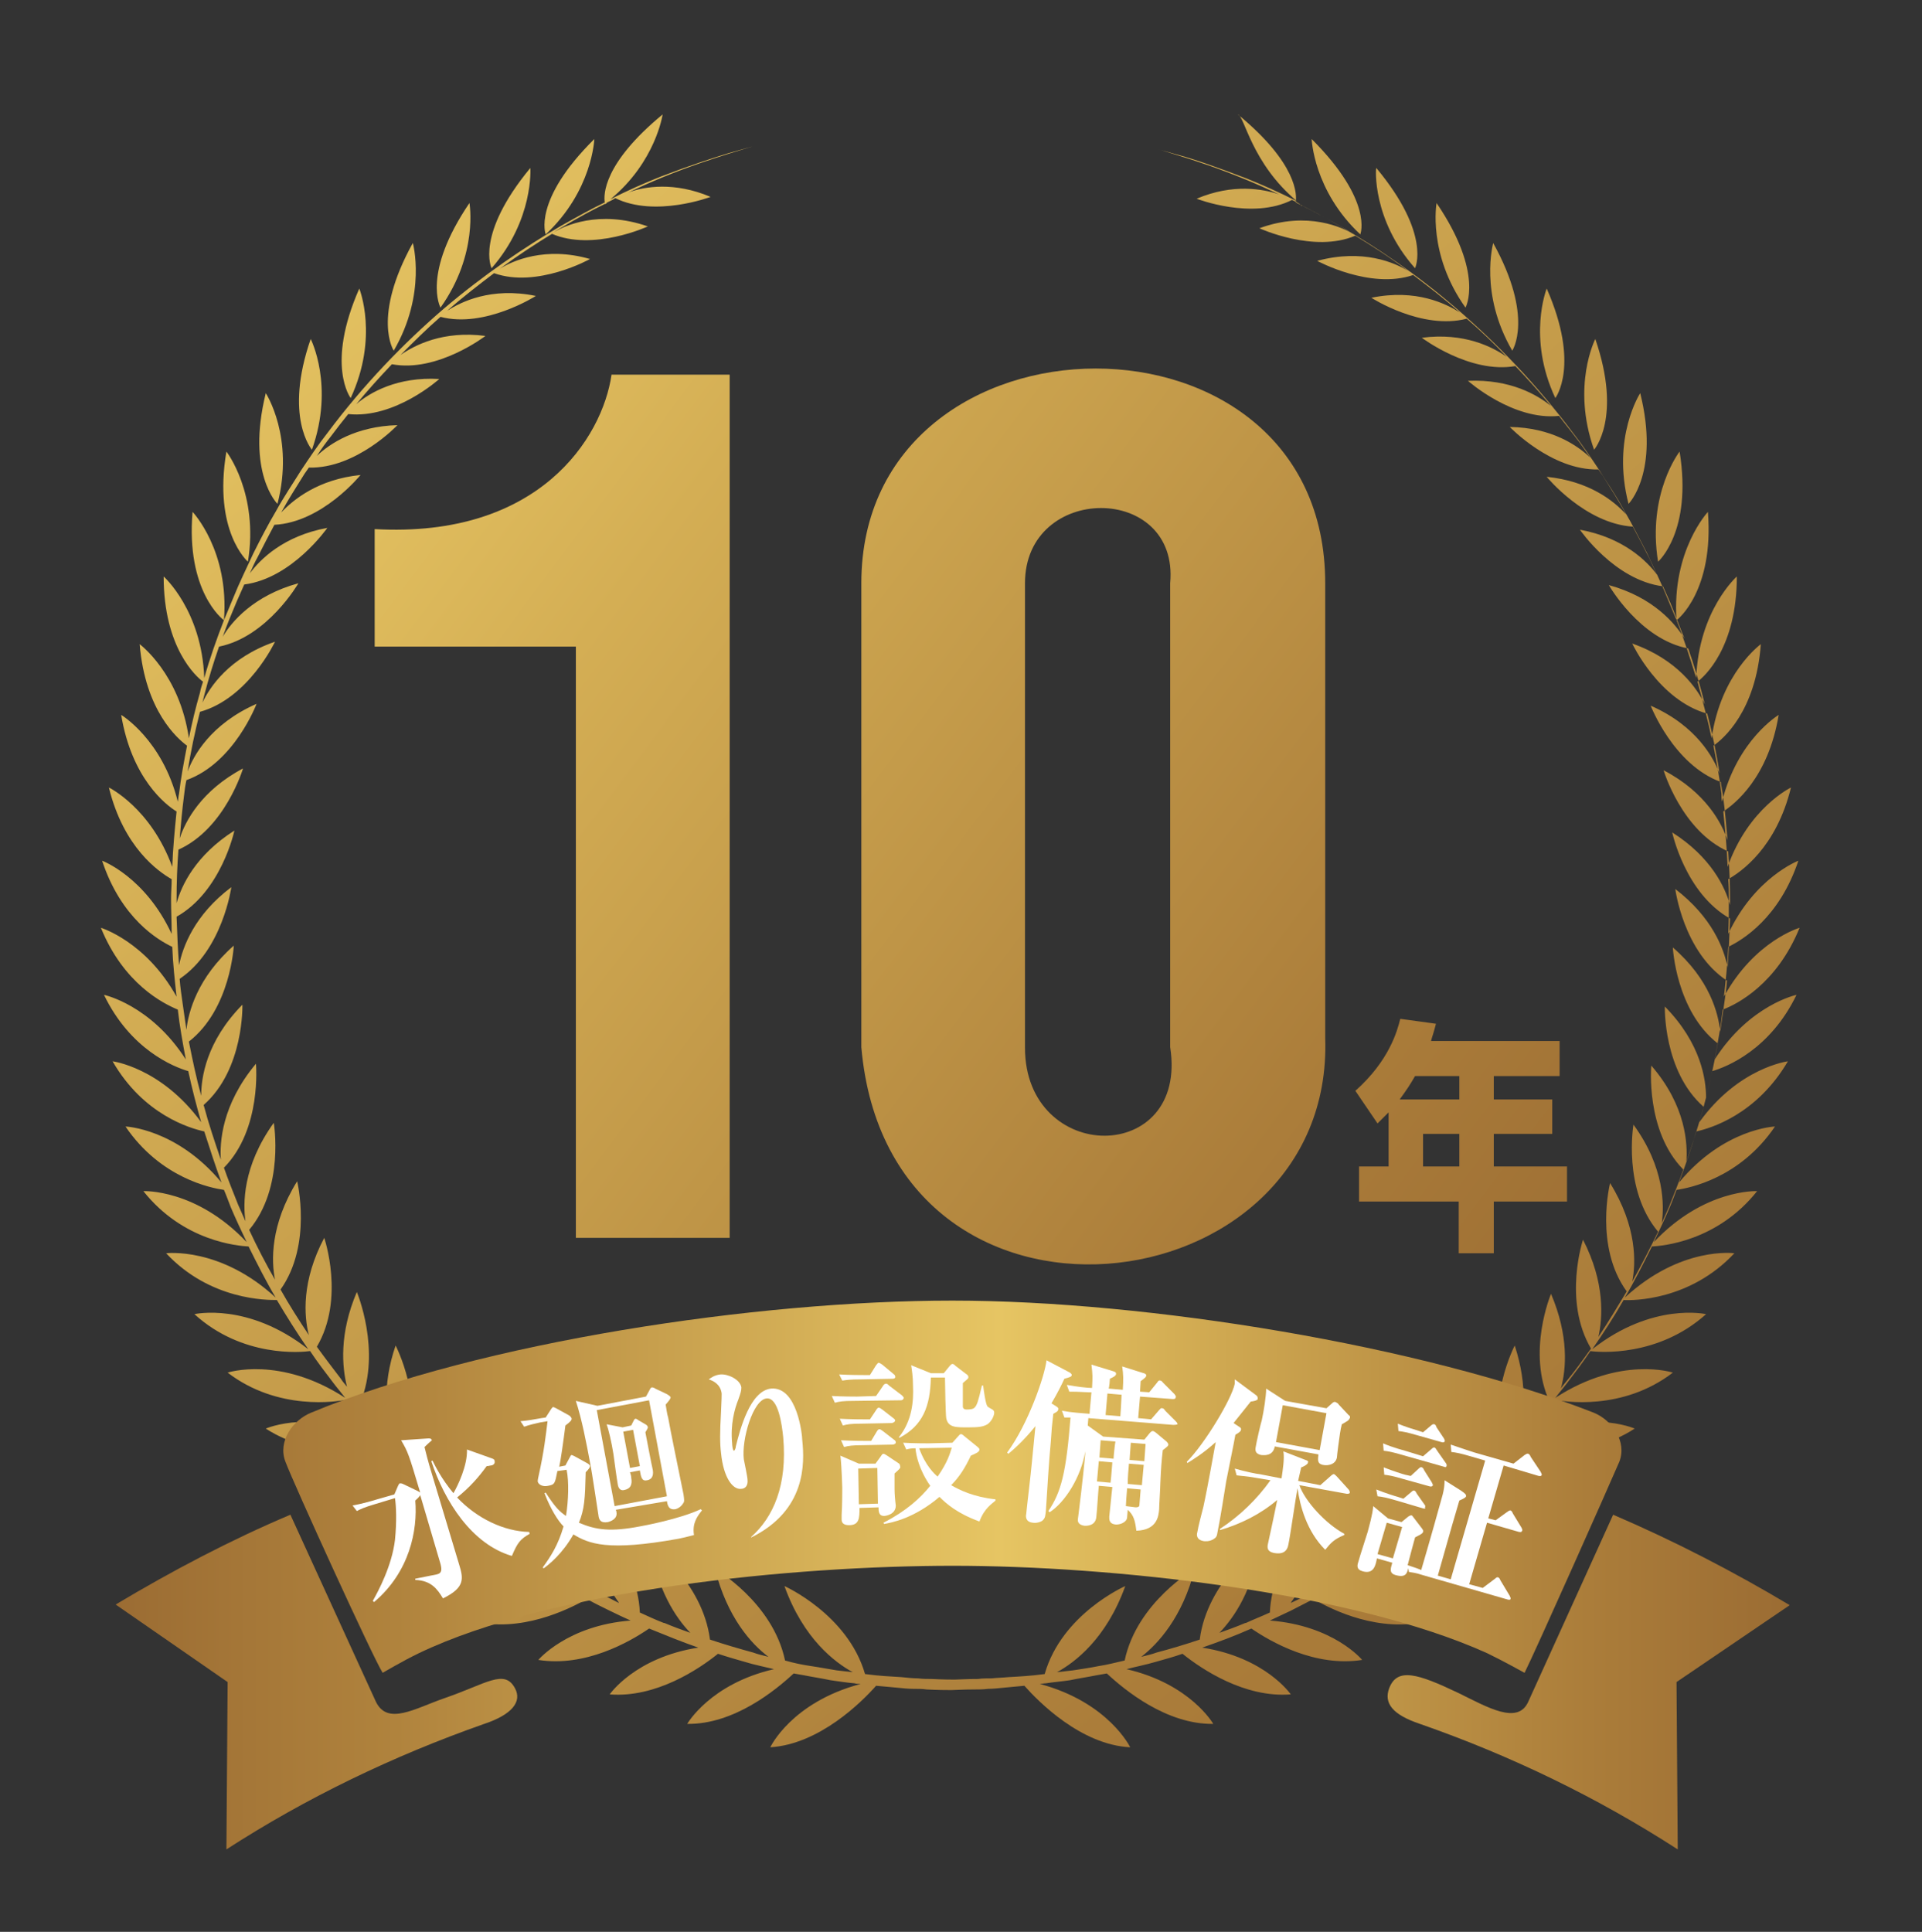
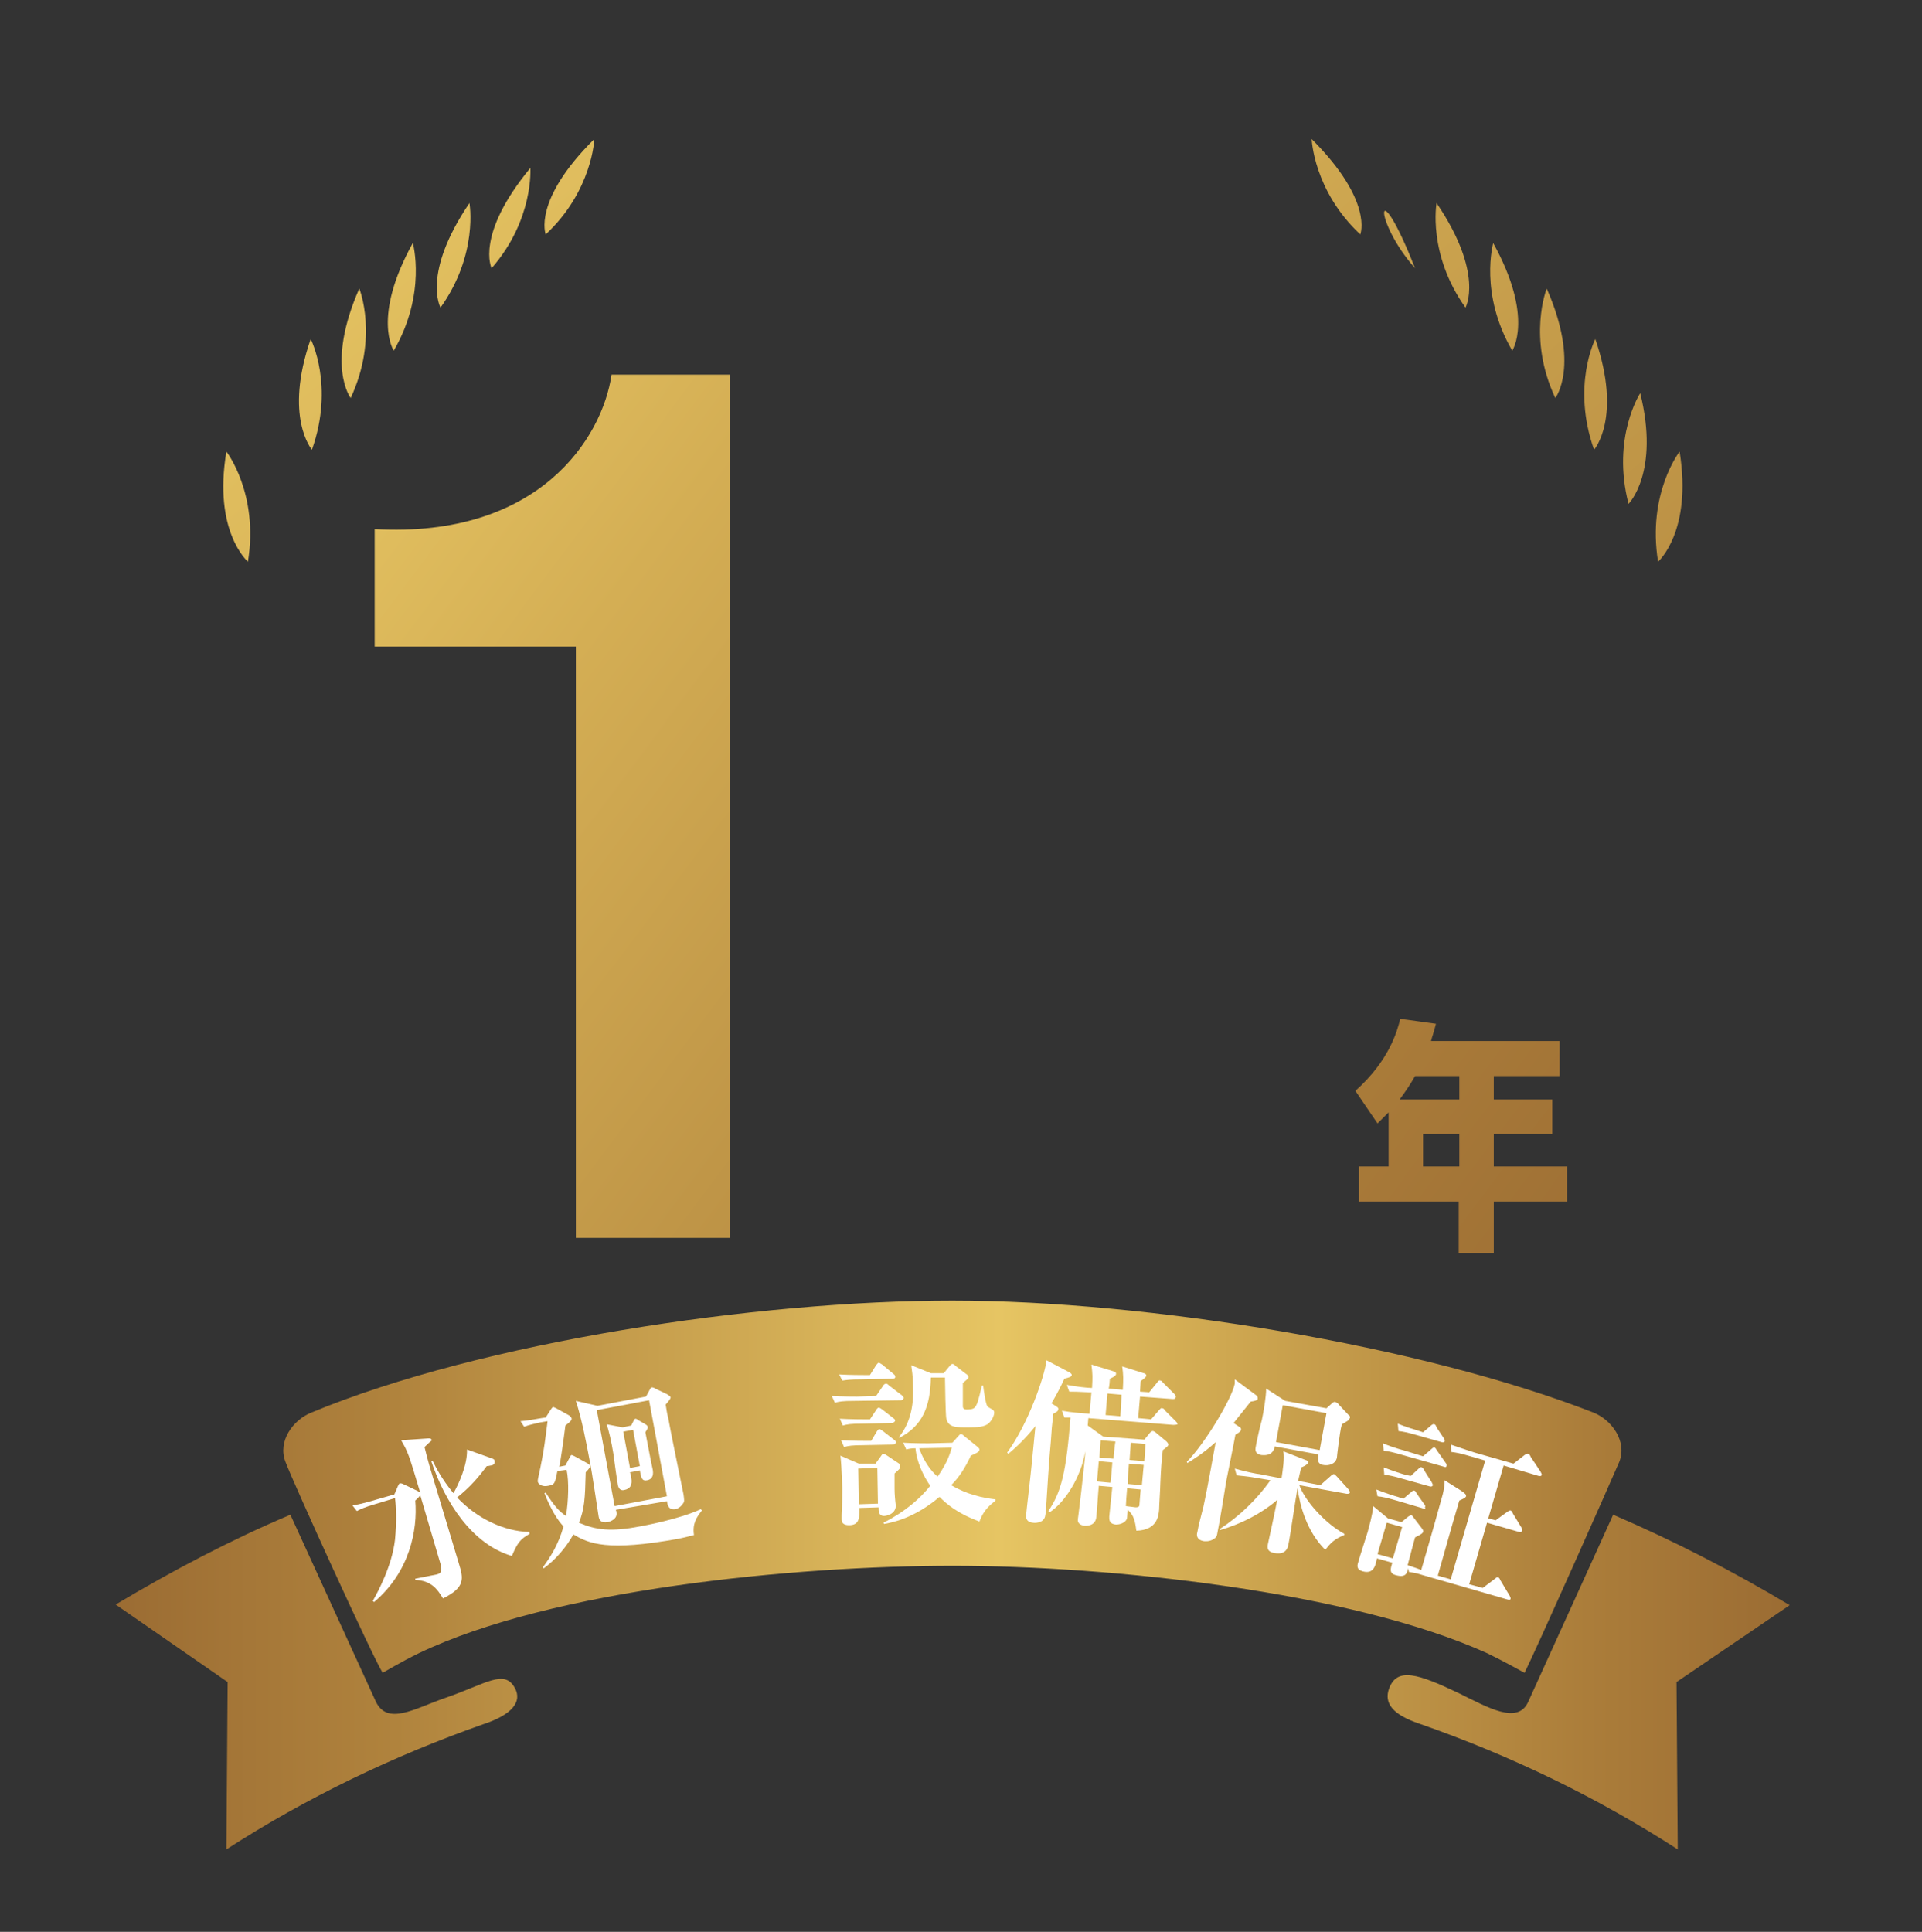
<svg xmlns="http://www.w3.org/2000/svg" xmlns:xlink="http://www.w3.org/1999/xlink" version="1.1" id="レイヤー_1" x="0px" y="0px" width="312.4px" height="314px" viewBox="0 0 312.4 314" style="enable-background:new 0 0 312.4 314;" xml:space="preserve">
  <rect x="0" y="0" width="312.4" height="314" fill="#333333" stroke="none" />
  <style type="text/css">
	.st0{clip-path:url(#SVGID_2_);fill:url(#SVGID_3_);}
	.st1{clip-path:url(#SVGID_5_);fill:url(#SVGID_6_);}
	.st2{clip-path:url(#SVGID_8_);fill:url(#SVGID_9_);}
	.st3{clip-path:url(#SVGID_11_);fill:url(#SVGID_12_);}
	.st4{clip-path:url(#SVGID_14_);fill:url(#SVGID_15_);}
	.st5{clip-path:url(#SVGID_17_);fill:url(#SVGID_18_);}
	.st6{clip-path:url(#SVGID_20_);fill:url(#SVGID_21_);}
	.st7{clip-path:url(#SVGID_23_);fill:url(#SVGID_24_);}
	.st8{clip-path:url(#SVGID_26_);fill:url(#SVGID_27_);}
	.st9{clip-path:url(#SVGID_29_);fill:url(#SVGID_30_);}
	.st10{clip-path:url(#SVGID_32_);fill:url(#SVGID_33_);}
	.st11{clip-path:url(#SVGID_35_);fill:url(#SVGID_36_);}
	.st12{clip-path:url(#SVGID_38_);fill:url(#SVGID_39_);}
	.st13{clip-path:url(#SVGID_41_);fill:url(#SVGID_42_);}
	.st14{clip-path:url(#SVGID_44_);fill:url(#SVGID_45_);}
	.st15{clip-path:url(#SVGID_47_);fill:url(#SVGID_48_);}
	.st16{clip-path:url(#SVGID_50_);fill:url(#SVGID_51_);}
	.st17{clip-path:url(#SVGID_53_);fill:url(#SVGID_54_);}
	.st18{clip-path:url(#SVGID_56_);fill:url(#SVGID_57_);}
	.st19{clip-path:url(#SVGID_59_);fill:url(#SVGID_60_);}
	.st20{clip-path:url(#SVGID_62_);fill:url(#SVGID_63_);}
	.st21{fill:#FFFFFF;}
</style>
  <g>
    <g>
      <defs>
        <path id="SVGID_1_" d="M40.3,91.3c1.8-11.1-3.5-17.9-3.5-17.9C34.6,86.4,40.3,91.3,40.3,91.3" />
      </defs>
      <clipPath id="SVGID_2_">
        <use xlink:href="#SVGID_1_" style="overflow:visible;" />
      </clipPath>
      <linearGradient id="SVGID_3_" gradientUnits="userSpaceOnUse" x1="-141.222" y1="572.607" x2="-140.085" y2="572.607" gradientTransform="matrix(213.462 246.087 246.087 -213.462 -110748.633 157040.281)">
        <stop offset="0" style="stop-color:#E6C563" />
        <stop offset="0.216" style="stop-color:#D4AE54" />
        <stop offset="0.743" style="stop-color:#AB7D3A" />
        <stop offset="1" style="stop-color:#9B6C33" />
      </linearGradient>
      <polygon class="st0" points="38.9,69.7 51,83.6 37.9,95 25.8,81.1   " />
    </g>
    <g>
      <defs>
        <path id="SVGID_4_" d="M45.1,81.9c2.8-10.8-1.9-18-1.9-18C40,76.9,45.1,81.9,45.1,81.9" />
      </defs>
      <clipPath id="SVGID_5_">
        <use xlink:href="#SVGID_4_" style="overflow:visible;" />
      </clipPath>
      <linearGradient id="SVGID_6_" gradientUnits="userSpaceOnUse" x1="-141.221" y1="572.61" x2="-140.094" y2="572.61" gradientTransform="matrix(213.462 246.087 246.087 -213.462 -110741.633 157034.234)">
        <stop offset="0" style="stop-color:#E6C563" />
        <stop offset="0.216" style="stop-color:#D4AE54" />
        <stop offset="0.743" style="stop-color:#AB7D3A" />
        <stop offset="1" style="stop-color:#9B6C33" />
      </linearGradient>
-       <polygon class="st1" points="44.5,60 56.8,74.2 43.4,85.8 31.1,71.6   " />
    </g>
    <g>
      <defs>
        <path id="SVGID_7_" d="M50.7,73.1c3.7-10.4-0.2-18-0.2-18C46.1,67.8,50.7,73.1,50.7,73.1" />
      </defs>
      <clipPath id="SVGID_8_">
        <use xlink:href="#SVGID_7_" style="overflow:visible;" />
      </clipPath>
      <linearGradient id="SVGID_9_" gradientUnits="userSpaceOnUse" x1="-141.221" y1="572.614" x2="-140.091" y2="572.614" gradientTransform="matrix(213.462 246.087 246.087 -213.462 -110734.633 157028.062)">
        <stop offset="0" style="stop-color:#E6C563" />
        <stop offset="0.216" style="stop-color:#D4AE54" />
        <stop offset="0.743" style="stop-color:#AB7D3A" />
        <stop offset="1" style="stop-color:#9B6C33" />
      </linearGradient>
      <polygon class="st2" points="50.8,50.9 63.3,65.3 49.6,77.2 37.2,62.8   " />
    </g>
    <g>
      <defs>
        <path id="SVGID_10_" d="M57,64.7c4.6-9.9,1.4-17.8,1.4-17.8C52.9,59.4,57,64.7,57,64.7" />
      </defs>
      <clipPath id="SVGID_11_">
        <use xlink:href="#SVGID_10_" style="overflow:visible;" />
      </clipPath>
      <linearGradient id="SVGID_12_" gradientUnits="userSpaceOnUse" x1="-141.22" y1="572.618" x2="-140.094" y2="572.618" gradientTransform="matrix(213.462 246.087 246.087 -213.462 -110727.633 157021.812)">
        <stop offset="0" style="stop-color:#E6C563" />
        <stop offset="0.216" style="stop-color:#D4AE54" />
        <stop offset="0.743" style="stop-color:#AB7D3A" />
        <stop offset="1" style="stop-color:#9B6C33" />
      </linearGradient>
      <polygon class="st3" points="57.8,42.6 70.4,57.1 56.6,69.1 44.1,54.6   " />
    </g>
    <g>
      <defs>
        <path id="SVGID_13_" d="M64,57c5.4-9.3,3.1-17.5,3.1-17.5C60.4,51.6,64,57,64,57" />
      </defs>
      <clipPath id="SVGID_14_">
        <use xlink:href="#SVGID_13_" style="overflow:visible;" />
      </clipPath>
      <linearGradient id="SVGID_15_" gradientUnits="userSpaceOnUse" x1="-141.22" y1="572.621" x2="-140.096" y2="572.621" gradientTransform="matrix(213.462 246.087 246.087 -213.462 -110720.133 157015.516)">
        <stop offset="0" style="stop-color:#E6C563" />
        <stop offset="0.216" style="stop-color:#D4AE54" />
        <stop offset="0.743" style="stop-color:#AB7D3A" />
        <stop offset="1" style="stop-color:#9B6C33" />
      </linearGradient>
      <polygon class="st4" points="65.5,35.1 78.1,49.5 64.2,61.5 51.7,47.1   " />
    </g>
    <g>
      <defs>
        <path id="SVGID_16_" d="M71.6,50c6.2-8.7,4.7-17,4.7-17C68.5,44.5,71.6,50,71.6,50" />
      </defs>
      <clipPath id="SVGID_17_">
        <use xlink:href="#SVGID_16_" style="overflow:visible;" />
      </clipPath>
      <linearGradient id="SVGID_18_" gradientUnits="userSpaceOnUse" x1="-141.221" y1="572.625" x2="-140.087" y2="572.625" gradientTransform="matrix(213.462 246.087 246.087 -213.462 -110713.133 157009.234)">
        <stop offset="0" style="stop-color:#E6C563" />
        <stop offset="0.216" style="stop-color:#D4AE54" />
        <stop offset="0.743" style="stop-color:#AB7D3A" />
        <stop offset="1" style="stop-color:#9B6C33" />
      </linearGradient>
      <polygon class="st5" points="73.8,28.4 86.2,42.7 72.5,54.6 60.1,40.3   " />
    </g>
    <g>
      <defs>
        <path id="SVGID_19_" d="M79.9,43.6c6.9-7.9,6.3-16.3,6.3-16.3C77.2,38.2,79.9,43.6,79.9,43.6" />
      </defs>
      <clipPath id="SVGID_20_">
        <use xlink:href="#SVGID_19_" style="overflow:visible;" />
      </clipPath>
      <linearGradient id="SVGID_21_" gradientUnits="userSpaceOnUse" x1="-141.221" y1="572.628" x2="-140.095" y2="572.628" gradientTransform="matrix(213.462 246.087 246.087 -213.462 -110705.633 157002.984)">
        <stop offset="0" style="stop-color:#E6C563" />
        <stop offset="0.216" style="stop-color:#D4AE54" />
        <stop offset="0.743" style="stop-color:#AB7D3A" />
        <stop offset="1" style="stop-color:#9B6C33" />
      </linearGradient>
      <polygon class="st6" points="82.7,22.6 94.9,36.6 81.3,48.4 69.1,34.3   " />
    </g>
    <g>
      <defs>
        <path id="SVGID_22_" d="M88.7,38.1c7.6-7.1,7.9-15.5,7.9-15.5C86.5,32.6,88.7,38.1,88.7,38.1" />
      </defs>
      <clipPath id="SVGID_23_">
        <use xlink:href="#SVGID_22_" style="overflow:visible;" />
      </clipPath>
      <linearGradient id="SVGID_24_" gradientUnits="userSpaceOnUse" x1="-141.221" y1="572.631" x2="-140.091" y2="572.631" gradientTransform="matrix(213.462 246.087 246.087 -213.462 -110698.633 156996.812)">
        <stop offset="0" style="stop-color:#E6C563" />
        <stop offset="0.216" style="stop-color:#D4AE54" />
        <stop offset="0.743" style="stop-color:#AB7D3A" />
        <stop offset="1" style="stop-color:#9B6C33" />
      </linearGradient>
      <polygon class="st7" points="92.3,17.6 104.3,31.4 90.9,43.1 78.8,29.2   " />
    </g>
    <g>
      <defs>
        <path id="SVGID_25_" d="M269.5,91.3c0,0,5.6-4.9,3.5-17.9C273,73.4,267.7,80.2,269.5,91.3" />
      </defs>
      <clipPath id="SVGID_26_">
        <use xlink:href="#SVGID_25_" style="overflow:visible;" />
      </clipPath>
      <linearGradient id="SVGID_27_" gradientUnits="userSpaceOnUse" x1="-141.224" y1="572.67" x2="-140.088" y2="572.67" gradientTransform="matrix(213.462 246.087 246.087 -213.462 -110631.133 156938.312)">
        <stop offset="0" style="stop-color:#E6C563" />
        <stop offset="0.216" style="stop-color:#D4AE54" />
        <stop offset="0.743" style="stop-color:#AB7D3A" />
        <stop offset="1" style="stop-color:#9B6C33" />
      </linearGradient>
      <polygon class="st8" points="272,69.7 284,83.6 270.9,95 258.8,81.1   " />
    </g>
    <g>
      <defs>
        <path id="SVGID_28_" d="M264.7,81.9c0,0,5.1-5.1,1.9-18C266.6,63.9,261.9,71.1,264.7,81.9" />
      </defs>
      <clipPath id="SVGID_29_">
        <use xlink:href="#SVGID_28_" style="overflow:visible;" />
      </clipPath>
      <linearGradient id="SVGID_30_" gradientUnits="userSpaceOnUse" x1="-141.22" y1="572.671" x2="-140.093" y2="572.671" gradientTransform="matrix(213.462 246.087 246.087 -213.462 -110630.133 156937.203)">
        <stop offset="0" style="stop-color:#E6C563" />
        <stop offset="0.216" style="stop-color:#D4AE54" />
        <stop offset="0.743" style="stop-color:#AB7D3A" />
        <stop offset="1" style="stop-color:#9B6C33" />
      </linearGradient>
      <polygon class="st9" points="266.4,60 278.8,74.2 265.3,85.8 253,71.6   " />
    </g>
    <g>
      <defs>
        <path id="SVGID_31_" d="M259.1,73.1c0,0,4.6-5.2,0.2-18C259.3,55.1,255.4,62.7,259.1,73.1" />
      </defs>
      <clipPath id="SVGID_32_">
        <use xlink:href="#SVGID_31_" style="overflow:visible;" />
      </clipPath>
      <linearGradient id="SVGID_33_" gradientUnits="userSpaceOnUse" x1="-141.221" y1="572.671" x2="-140.091" y2="572.671" gradientTransform="matrix(213.462 246.087 246.087 -213.462 -110629.133 156936.641)">
        <stop offset="0" style="stop-color:#E6C563" />
        <stop offset="0.216" style="stop-color:#D4AE54" />
        <stop offset="0.743" style="stop-color:#AB7D3A" />
        <stop offset="1" style="stop-color:#9B6C33" />
      </linearGradient>
      <polygon class="st10" points="260.2,50.9 272.7,65.3 259,77.2 246.5,62.8   " />
    </g>
    <g>
      <defs>
        <path id="SVGID_34_" d="M252.8,64.7c0,0,4.1-5.3-1.4-17.8C251.4,46.9,248.2,54.9,252.8,64.7" />
      </defs>
      <clipPath id="SVGID_35_">
        <use xlink:href="#SVGID_34_" style="overflow:visible;" />
      </clipPath>
      <linearGradient id="SVGID_36_" gradientUnits="userSpaceOnUse" x1="-141.224" y1="572.671" x2="-140.087" y2="572.671" gradientTransform="matrix(213.462 246.087 246.087 -213.462 -110629.133 156936.641)">
        <stop offset="0" style="stop-color:#E6C563" />
        <stop offset="0.216" style="stop-color:#D4AE54" />
        <stop offset="0.743" style="stop-color:#AB7D3A" />
        <stop offset="1" style="stop-color:#9B6C33" />
      </linearGradient>
      <polygon class="st11" points="253.2,42.6 265.8,57.1 252,69.1 239.4,54.6   " />
    </g>
    <g>
      <defs>
        <path id="SVGID_37_" d="M245.8,57c0,0,3.6-5.4-3.1-17.5C242.7,39.6,240.4,47.7,245.8,57" />
      </defs>
      <clipPath id="SVGID_38_">
        <use xlink:href="#SVGID_37_" style="overflow:visible;" />
      </clipPath>
      <linearGradient id="SVGID_39_" gradientUnits="userSpaceOnUse" x1="-141.219" y1="572.672" x2="-140.095" y2="572.672" gradientTransform="matrix(213.462 246.087 246.087 -213.462 -110630.133 156937.203)">
        <stop offset="0" style="stop-color:#E6C563" />
        <stop offset="0.216" style="stop-color:#D4AE54" />
        <stop offset="0.743" style="stop-color:#AB7D3A" />
        <stop offset="1" style="stop-color:#9B6C33" />
      </linearGradient>
      <polygon class="st12" points="245.6,35.1 258.1,49.5 244.3,61.5 231.8,47.1   " />
    </g>
    <g>
      <defs>
        <path id="SVGID_40_" d="M238.2,50c0,0,3.1-5.5-4.7-17C233.5,33,232,41.3,238.2,50" />
      </defs>
      <clipPath id="SVGID_41_">
        <use xlink:href="#SVGID_40_" style="overflow:visible;" />
      </clipPath>
      <linearGradient id="SVGID_42_" gradientUnits="userSpaceOnUse" x1="-141.223" y1="572.671" x2="-140.088" y2="572.671" gradientTransform="matrix(213.462 246.087 246.087 -213.462 -110631.133 156938.328)">
        <stop offset="0" style="stop-color:#E6C563" />
        <stop offset="0.216" style="stop-color:#D4AE54" />
        <stop offset="0.743" style="stop-color:#AB7D3A" />
        <stop offset="1" style="stop-color:#9B6C33" />
      </linearGradient>
      <polygon class="st13" points="237.3,28.4 249.7,42.7 236,54.6 223.6,40.3   " />
    </g>
    <g>
      <defs>
-         <path id="SVGID_43_" d="M230,43.6c0,0,2.7-5.5-6.3-16.3C223.6,27.3,223,35.7,230,43.6" />
+         <path id="SVGID_43_" d="M230,43.6C223.6,27.3,223,35.7,230,43.6" />
      </defs>
      <clipPath id="SVGID_44_">
        <use xlink:href="#SVGID_43_" style="overflow:visible;" />
      </clipPath>
      <linearGradient id="SVGID_45_" gradientUnits="userSpaceOnUse" x1="-141.219" y1="572.671" x2="-140.093" y2="572.671" gradientTransform="matrix(213.462 246.087 246.087 -213.462 -110633.133 156940)">
        <stop offset="0" style="stop-color:#E6C563" />
        <stop offset="0.216" style="stop-color:#D4AE54" />
        <stop offset="0.743" style="stop-color:#AB7D3A" />
        <stop offset="1" style="stop-color:#9B6C33" />
      </linearGradient>
      <polygon class="st14" points="228.5,22.6 240.7,36.6 227.1,48.4 214.9,34.3   " />
    </g>
    <g>
      <defs>
        <path id="SVGID_46_" d="M221.1,38.1c0,0,2.2-5.4-7.9-15.5C213.2,22.6,213.5,31,221.1,38.1" />
      </defs>
      <clipPath id="SVGID_47_">
        <use xlink:href="#SVGID_46_" style="overflow:visible;" />
      </clipPath>
      <linearGradient id="SVGID_48_" gradientUnits="userSpaceOnUse" x1="-141.221" y1="572.669" x2="-140.092" y2="572.669" gradientTransform="matrix(213.462 246.087 246.087 -213.462 -110635.633 156942.266)">
        <stop offset="0" style="stop-color:#E6C563" />
        <stop offset="0.216" style="stop-color:#D4AE54" />
        <stop offset="0.743" style="stop-color:#AB7D3A" />
        <stop offset="1" style="stop-color:#9B6C33" />
      </linearGradient>
      <polygon class="st15" points="219,17.6 231,31.4 217.5,43.1 205.5,29.2   " />
    </g>
    <g>
      <defs>
-         <path id="SVGID_49_" d="M187.7,24L187.7,24 M210.8,32.7c-3-1.5-5.7-2.7-8.2-3.7c-4.7-1.8-8.4-3.1-11-3.8     c-2.6-0.7-3.9-1.1-3.9-1.1c0,0,1.4,0.4,3.9,1.2c2.6,0.8,6.3,2,10.9,3.9c1.7,0.7,3.5,1.5,5.4,2.4c-2.6-0.9-7.5-1.8-13.4,0.7     c0,0,9,3.5,15.5,0.2c0.4,0.2,0.9,0.4,1.3,0.7c0.1,0.1,0.2,0.2,0.3,0.3c0,0,0,0,0-0.1c2.2,1.1,4.6,2.4,7,3.8     c0.4,0.2,0.8,0.5,1.3,0.8c-1.5-0.9-7.3-3.8-15.2-0.9c0,0,8.9,4.1,15.6,1.2c0,0-0.1-0.1-0.2-0.1c2.8,1.7,5.8,3.6,8.7,5.8     c-2.1-1.3-7.3-3.6-14.7-1.6c0,0,8.6,4.7,15.6,2.3c2.5,1.9,5.1,3.9,7.6,6.1c-2.2-1.4-7.1-3.9-14.4-2.4c0,0,8.2,5.3,15.5,3.4     c2.2,1.9,4.4,4,6.5,6.2c-2.3-1.6-6.9-4-13.8-3.1c0,0,7.8,5.9,15.2,4.6c2,2.1,3.9,4.2,5.8,6.5c-2.2-1.8-6.6-4.4-13.5-4.1     c0,0,7.3,6.5,14.8,5.7c0.9,1.2,1.9,2.4,2.8,3.6c0.8,1,1.5,2.1,2.3,3.2c-2.1-2-6.3-4.9-13.1-5c0,0,6.8,7.1,14.4,6.9     c0.2,0.3,0.5,0.7,0.7,1c1.3,2.1,2.6,4.1,3.8,6.3c-2-2.2-6-5.4-12.9-6.1c0,0,6.2,7.6,14,8.1c0.9,1.7,1.8,3.4,2.7,5.2     c0.4,0.9,0.8,1.8,1.3,2.7c-1.7-2.3-5.5-6.1-12.6-7.4c0,0,5.6,8.2,13.5,9.2c0.4,0.9,0.8,1.8,1.2,2.7c0.8,1.9,1.5,3.9,2.3,5.8     c-1.5-2.4-5-6.7-12.3-8.7c0,0,5,8.8,12.9,10.3c0.9,2.6,1.7,5.2,2.4,7.9c0.1,0.4,0.2,0.8,0.3,1.2c-1.2-2.5-4.4-7.3-11.8-9.9     c0,0,4.3,9.2,12.2,11.4c0.8,3.2,1.5,6.4,2,9.7c-1-2.5-3.7-7.7-11.2-11c0,0,3.7,9.6,11.4,12.4c0.1,0.9,0.3,1.7,0.4,2.6     c0.3,2.3,0.5,4.6,0.7,6.9c-0.9-2.7-3.5-7.8-10.4-11.4c0,0,2.9,9.8,10.5,13.2c0.2,2.7,0.3,5.4,0.3,8.1c0,0.2,0,0.4,0,0.6     c-0.8-2.9-3.1-7.8-9.4-11.8c0,0,2.1,9.9,9.4,14c-0.1,2.6-0.2,5.2-0.4,7.9c-0.6-3-2.5-8.1-8.5-12.7c0,0,1.3,10.2,8.4,14.9     c-0.1,1.4-0.3,2.7-0.5,4.1c-0.2,1.4-0.4,2.8-0.6,4.2c-0.3-3-1.7-8.5-7.7-13.7c0,0,0.5,10.3,7.3,15.6c-0.5,3-1.2,5.9-1.9,8.8     c0-2.9-0.8-8.8-6.7-14.8c0,0-0.3,10.5,6.3,16.3c-0.8,3-1.8,6-2.8,8.9c0.2-2.8,0-9-5.7-15.6c0,0-1,10.6,5.2,16.9     c-0.7,2-1.5,4-2.3,6c-0.4,0.9-0.8,1.8-1.2,2.7c0.4-2.8,0.5-9-4.6-16c0,0-1.8,10.5,4,17.4c-1.3,2.7-2.7,5.4-4.2,8.1     c0.6-3,0.8-8.9-3.6-16c0,0-2.6,10.3,2.7,17.6c-1.5,2.5-3,5-4.6,7.4c0.7-3.1,1.1-8.8-2.5-15.8c0,0-3.3,9.9,1.3,17.7     c-1.3,1.8-2.5,3.5-3.9,5.2c-0.3,0.4-0.7,0.8-1,1.3c0.9-3.2,1.3-8.6-1.6-15.4c0,0-4,9.5-0.2,17.6c-0.7,0.9-1.5,1.7-2.2,2.6     l-1.3,1.5l-1.3,1.4c-0.1,0.1-0.3,0.3-0.4,0.4c1-3.2,1.7-8.4-0.5-15.1c0,0-4.7,9-1.7,17.4c0,0,0,0,0,0c-1.8,1.8-3.7,3.5-5.6,5.2     c1.2-3.2,2.2-8.1,0.6-14.8c0,0-5.4,8.5-3.3,17.1c-1,0.8-2,1.6-3,2.4c-1,0.8-2,1.5-3,2.3c1.5-3.1,2.8-7.9,1.8-14.5     c0,0-6.1,7.9-4.9,16.7c-2.2,1.5-4.4,2.9-6.6,4.3c1.7-3,3.5-7.7,3.1-14.4c0,0-6.8,7.3-6.4,16.3c-2.5,1.4-4.9,2.7-7.3,3.8     c0,0,0,0-0.1,0c2.1-2.8,4.4-7.4,4.7-14.4c0,0-7.7,6.8-8.1,16c-1.3,0.6-2.6,1.1-3.9,1.7c0,0-0.1,0-0.1,0c0,0,0,0,0,0     c-1.4,0.6-2.8,1.1-4.2,1.6c2.4-2.5,5.5-7,6.5-14.4c0,0-8.5,6.1-9.7,15.5c-2.4,0.8-4.7,1.5-7,2.1c-0.8,0.3-1.7,0.5-2.5,0.7     c2.7-2.1,6.7-6.4,8.7-14.3c0,0-9.4,5.4-11.4,14.9c-1.4,0.3-2.8,0.7-4.2,0.9c-1.5,0.3-2.9,0.5-4.2,0.7c-0.9,0.1-1.7,0.2-2.6,0.3     c2.9-1.6,8-5.4,11.1-14c0,0-10.3,4.5-13.1,14.3c-2.2,0.3-4.1,0.4-5.9,0.5c-1,0.1-1.8,0.1-2.7,0.2c-0.8,0-1.6,0-2.2,0.1     c-2,0-3.3,0.1-3.8,0.1c-0.5,0-1.8,0-3.8-0.1c-0.7,0-1.4,0-2.2-0.1c-0.8,0-1.7-0.1-2.7-0.2c-1.7-0.1-3.7-0.2-5.9-0.5     c-2.8-9.7-13.1-14.3-13.1-14.3c3.1,8.6,8.2,12.4,11.1,14c-0.8-0.1-1.7-0.2-2.6-0.3c-1.3-0.2-2.8-0.5-4.2-0.7     c-1.4-0.2-2.8-0.5-4.2-0.9c-2-9.5-11.4-14.9-11.4-14.9c2,7.9,5.9,12.2,8.7,14.3c-0.8-0.2-1.7-0.4-2.5-0.7c-2.2-0.6-4.6-1.3-7-2.1     c-1.2-9.4-9.7-15.5-9.7-15.5c1.1,7.4,4.1,11.9,6.5,14.4c-1.4-0.5-2.8-1-4.2-1.6c0,0,0,0,0,0c0,0-0.1,0-0.1,0     c-1.3-0.5-2.6-1.1-3.9-1.7c-0.4-9.2-8.1-16-8.1-16c0.3,7,2.7,11.7,4.7,14.4c0,0,0,0-0.1,0c-2.4-1.2-4.9-2.5-7.3-3.8     c0.4-9-6.4-16.3-6.4-16.3c-0.4,6.7,1.4,11.4,3.1,14.4c-2.2-1.3-4.4-2.7-6.5-4.3c1.2-8.8-4.9-16.7-4.9-16.7     c-1,6.6,0.3,11.4,1.8,14.5c-1-0.7-2-1.5-3-2.3c-1-0.8-2-1.6-3-2.4c2.1-8.7-3.3-17.1-3.3-17.1c-1.6,6.6-0.6,11.6,0.6,14.8     c-1.9-1.7-3.7-3.4-5.6-5.2l0,0c3-8.4-1.7-17.4-1.7-17.4c-2.3,6.7-1.5,11.9-0.5,15.1c-0.1-0.1-0.3-0.3-0.4-0.4l-1.3-1.4l-1.3-1.5     c-0.7-0.9-1.5-1.7-2.2-2.6C62,219.5,58,210,58,210c-2.9,6.8-2.4,12.2-1.6,15.4c-0.3-0.4-0.7-0.8-1-1.3c-1.3-1.7-2.6-3.4-3.9-5.2     c4.6-7.8,1.2-17.7,1.2-17.7c-3.7,7-3.3,12.7-2.5,15.8c-1.6-2.4-3.2-4.9-4.6-7.4c5.2-7.3,2.7-17.6,2.7-17.6     c-4.4,7.1-4.2,13-3.6,16c-1.5-2.6-2.9-5.3-4.2-8.1c5.8-6.9,4-17.4,4-17.4c-5.1,7.1-5,13.2-4.6,16c-0.4-0.9-0.8-1.8-1.2-2.7     c-0.8-2-1.6-4-2.3-6c6.2-6.3,5.2-16.9,5.2-16.9c-5.6,6.7-5.9,12.9-5.7,15.6c-1-2.9-2-5.9-2.8-8.9c6.6-5.8,6.3-16.3,6.3-16.3     c-5.9,6-6.7,11.9-6.7,14.8c-0.8-2.9-1.4-5.8-2-8.8c6.8-5.3,7.3-15.6,7.3-15.6c-5.9,5.2-7.4,10.8-7.7,13.7     c-0.2-1.4-0.4-2.8-0.6-4.2c-0.2-1.4-0.4-2.7-0.5-4.1c7-4.7,8.4-14.9,8.4-14.9c-6,4.5-7.9,9.7-8.5,12.7c-0.2-2.6-0.3-5.2-0.4-7.9     c7.3-4.1,9.4-14,9.4-14c-6.3,4-8.6,8.9-9.4,11.8c0-0.2,0-0.4,0-0.6c0-2.7,0.1-5.4,0.3-8.1c7.6-3.4,10.5-13.2,10.5-13.2     c-6.8,3.6-9.4,8.6-10.3,11.4c0.2-2.3,0.4-4.6,0.7-6.9c0.1-0.9,0.2-1.7,0.4-2.6c7.8-2.8,11.4-12.4,11.4-12.4     c-7.5,3.3-10.3,8.5-11.2,11c0.5-3.3,1.2-6.5,2-9.7c7.9-2.2,12.2-11.4,12.2-11.4c-7.5,2.6-10.6,7.4-11.8,9.9     c0.1-0.4,0.2-0.8,0.3-1.2c0.7-2.7,1.5-5.3,2.4-7.9c7.9-1.6,12.9-10.3,12.9-10.3c-7.3,2-10.9,6.3-12.3,8.7c0.7-2,1.5-3.9,2.3-5.8     c0.4-0.9,0.8-1.8,1.2-2.7c7.8-1,13.5-9.2,13.5-9.2c-7.1,1.3-10.9,5.1-12.6,7.4c0.4-0.9,0.8-1.8,1.3-2.7c0.9-1.8,1.8-3.5,2.7-5.2     c7.8-0.4,14-8.1,14-8.1c-6.9,0.7-10.9,4-12.9,6.1c1.2-2.2,2.5-4.2,3.8-6.3c0.2-0.3,0.5-0.7,0.7-1c7.7,0.2,14.4-6.9,14.4-6.9     c-6.8,0.2-11,3-13.1,5c0.7-1.1,1.5-2.2,2.3-3.2c0.9-1.2,1.9-2.5,2.8-3.6c7.6,0.8,14.8-5.7,14.8-5.7c-6.8-0.4-11.3,2.2-13.5,4.1     c1.9-2.3,3.8-4.4,5.8-6.5c7.4,1.4,15.2-4.6,15.2-4.6c-6.9-0.9-11.5,1.5-13.8,3.1c2.2-2.2,4.3-4.3,6.5-6.2     c7.2,1.9,15.5-3.4,15.5-3.4c-7.3-1.5-12.2,1-14.4,2.4c2.5-2.2,5.1-4.2,7.6-6.1c7,2.5,15.6-2.3,15.6-2.3     c-7.3-2.1-12.6,0.3-14.7,1.6c3-2.2,5.9-4.1,8.7-5.8c-0.1,0.1-0.2,0.1-0.2,0.1c6.7,2.9,15.6-1.2,15.6-1.2c-8-2.8-13.7,0-15.2,0.9     c0.4-0.3,0.8-0.5,1.3-0.8c2.4-1.4,4.7-2.7,7-3.8c0,0.1,0,0.1,0,0.1c0.1-0.1,0.2-0.2,0.3-0.3c0.4-0.2,0.9-0.4,1.3-0.7     c6.5,3.2,15.5-0.2,15.5-0.2c-5.9-2.5-10.8-1.7-13.4-0.7c1.9-0.9,3.7-1.7,5.4-2.4c4.6-1.9,8.4-3.1,10.9-3.9     c2.6-0.8,3.9-1.2,3.9-1.2s-1.4,0.4-3.9,1.1c-2.6,0.8-6.3,2-11,3.8c-2.5,1-5.3,2.2-8.2,3.7c7.4-6.1,8.5-13.8,8.5-13.8     c-9.7,8-9.6,13.1-9.4,14.3c-2.3,1.1-4.6,2.4-7.1,3.8c-6,3.5-12.5,7.9-19.1,13.5c-6.5,5.6-13,12.3-18.9,20.2     c-1.5,1.9-2.9,4-4.3,6.1c-1.3,2.1-2.8,4.3-4,6.5c-1.3,2.2-2.5,4.5-3.7,6.9c-1.1,2.4-2.3,4.8-3.3,7.3c-0.5,1.2-1,2.4-1.5,3.6     c0.9-11.3-5.1-17.6-5.1-17.6c-1.1,12.9,4.9,17.5,5.1,17.6c-1.2,3.1-2.3,6.2-3.2,9.4c-0.4-11-6.6-16.5-6.6-16.5     c0,11.6,5.3,16.3,6.4,17.1c-0.2,0.6-0.4,1.2-0.5,1.8c-0.7,2.4-1.3,4.9-1.8,7.4c-1.5-10.5-8-15.3-8-15.3     c0.9,10.9,6.2,15.4,7.7,16.5c-0.5,2.6-1,5.2-1.3,7.8c-0.1,0.4-0.1,0.8-0.2,1.3c-2.5-10.1-9.2-14.1-9.2-14.1     c1.7,10.3,7.2,14.6,9,15.7c-0.3,3-0.6,6-0.7,9c-3.5-9.6-10.3-12.9-10.3-12.9c2.4,9.8,8.1,13.7,10.2,14.9c0,1.1-0.1,2.1-0.1,3.2     c0,1.9,0.1,3.8,0.1,5.7c-4.3-9.3-11.3-11.9-11.3-11.9c3.1,9.4,9.1,12.9,11.4,14c0.1,2.7,0.4,5.4,0.7,8.1     c-5-9-12.3-11.2-12.3-11.2c3.7,9.1,10.1,12.3,12.5,13.3c0.3,2.7,0.8,5.4,1.3,8.1c-5.7-8.9-13.3-10.5-13.3-10.5     c4.3,8.9,11.3,11.7,13.7,12.4c0.6,2.8,1.3,5.5,2.1,8.3c-6.5-8.9-14.4-9.9-14.4-9.9c5,8.7,12.6,10.9,14.9,11.4     c0.9,2.8,1.8,5.6,2.8,8.3c-7.3-8.8-15.6-9.1-15.6-9.1c5.7,8.4,13.9,10,16,10.3c0.4,0.9,0.7,1.8,1.1,2.8c0.8,1.9,1.7,3.8,2.6,5.7     c-8.2-8.7-16.8-8.3-16.8-8.3c6.5,8.2,15.4,8.9,17.1,9c1.4,2.8,2.8,5.6,4.4,8.3c-9-8.3-17.8-7.2-17.8-7.2c7.2,7.7,16.5,7.6,18,7.6     c1.6,2.7,3.3,5.4,5.1,8c-9.8-7.7-18.5-5.7-18.5-5.7c7.8,7.1,17.4,6.2,18.8,6c1.2,1.8,2.5,3.5,3.8,5.2c0.6,0.8,1.3,1.6,1.9,2.4     c-10.6-6.9-19.1-4.1-19.1-4.1c8.2,6.3,17.9,4.7,19.3,4.4c0.1,0.1,0.2,0.3,0.3,0.4c0.9,1,1.7,2,2.6,3l1.3,1.5l1.4,1.4     c0.2,0.2,0.4,0.4,0.5,0.6c-11.1-5.8-19.2-2.2-19.2-2.2c8.4,5.4,17.8,3.2,19.6,2.7c0.6,0.6,1.1,1.2,1.7,1.8c1.5,1.5,3,2.9,4.5,4.3     c-11.3-4.3-18.7-0.2-18.7-0.2c8.3,4.4,17.2,1.8,19.6,1c1.1,1,2.3,2,3.4,3l0,0v0c0.8,0.7,1.6,1.4,2.5,2c0.2,0.1,0.3,0.3,0.5,0.4     c-11.3-3-18,1.7-18,1.7c8.2,3.5,16.7,0.5,19.5-0.6c1.5,1.1,2.9,2.2,4.4,3.2c0.2,0.2,0.3,0.4,0.3,0.4c0,0,0-0.1,0-0.1     c0.6,0.4,1.2,0.8,1.8,1.3c-11.1-1.6-17.2,3.5-17.2,3.5c8,2.7,16.1-0.7,19.1-2.2c2,1.3,4,2.5,6,3.7c0.1,0.1,0.2,0.2,0.2,0.2     c0,0,0,0,0-0.1c0.2,0.1,0.3,0.2,0.5,0.3c-10.7-0.3-16,5-16,5c7.7,1.9,15.3-1.8,18.5-3.6c1.2,0.7,2.5,1.3,3.7,1.9     c1.2,0.6,2.3,1.1,3.4,1.6c-10.3,0.8-15,6.4-15,6.4c7.6,1.2,14.8-2.9,18-5.1c2.7,1.1,5.4,2.2,8,3.1c-10.3,1.6-14.4,7.6-14.4,7.6     c7.5,0.6,14.5-4.1,17.6-6.6c1.5,0.5,2.9,0.9,4.3,1.3c1.6,0.5,3.2,0.8,4.8,1.2c-10.4,2.4-14.1,8.9-14.1,8.9     c7.6,0.1,14.4-5.5,17.3-8.2c0.6,0.1,1.1,0.2,1.7,0.3c1.5,0.3,2.9,0.5,4.3,0.8c1.4,0.2,2.7,0.4,3.9,0.5c0.3,0.1,0.7,0.1,1,0.1     c-11.3,3-14.7,10.3-14.7,10.3c8-0.5,14.9-7.4,17.2-10c1.2,0.1,2.2,0.2,3.3,0.3c1,0.1,1.9,0.2,2.7,0.2c0.8,0,1.6,0,2.2,0.1     c1.9,0.1,3.1,0.1,3.7,0.1v0c0,0,0.1,0,0.2,0s0.2,0,0.2,0v0c0.6,0,1.8-0.1,3.7-0.1c0.7,0,1.4,0,2.2-0.1c0.8,0,1.7-0.1,2.7-0.2     c1-0.1,2.1-0.2,3.2-0.3c2.3,2.6,9.2,9.6,17.2,10c0,0-3.5-7.3-14.7-10.3c0.3,0,0.7-0.1,1-0.1c1.2-0.2,2.6-0.3,3.9-0.5     c1.4-0.3,2.8-0.5,4.3-0.8c0.5-0.1,1.1-0.2,1.7-0.3c2.9,2.7,9.7,8.3,17.3,8.2c0,0-3.7-6.5-14.1-8.9c1.5-0.4,3.1-0.7,4.8-1.2     c1.4-0.4,2.9-0.8,4.3-1.3c3.1,2.5,10.1,7.2,17.6,6.6c0,0-4.1-6-14.4-7.6c2.6-0.9,5.3-1.9,8-3.1c3.2,2.2,10.4,6.3,18,5.1     c0,0-4.6-5.6-15-6.4c1.1-0.5,2.3-1.1,3.4-1.6c1.2-0.6,2.5-1.3,3.7-1.9c3.2,1.9,10.8,5.5,18.5,3.6c0,0-5.3-5.3-16-5     c0.2-0.1,0.3-0.2,0.5-0.3c0,0,0,0,0,0.1c0,0,0.1-0.1,0.2-0.2c2-1.1,4-2.4,6-3.7c3,1.5,11.1,4.9,19.1,2.2c0,0-6.1-5.1-17.2-3.5     c0.6-0.4,1.2-0.8,1.8-1.3c0,0,0,0.1,0,0.1c0,0,0.1-0.1,0.3-0.4c1.5-1,3-2.1,4.4-3.2c2.7,1.1,11.3,4.1,19.5,0.6     c0,0-6.8-4.7-18-1.7c0.2-0.1,0.4-0.3,0.5-0.4c0.8-0.6,1.6-1.3,2.5-2v0c0,0,0,0,0,0c1.2-1,2.3-2,3.4-3c2.4,0.8,11.4,3.4,19.6-1     c0,0-7.5-4.2-18.7,0.2c1.5-1.4,3-2.8,4.5-4.3c0.6-0.6,1.1-1.2,1.7-1.8c1.8,0.5,11.3,2.7,19.6-2.7c0,0-8.1-3.6-19.2,2.2     c0.2-0.2,0.4-0.4,0.5-0.6l1.4-1.4l1.3-1.5c0.9-1,1.7-2,2.6-3c0.1-0.1,0.2-0.3,0.3-0.4c1.5,0.3,11.1,1.9,19.3-4.4     c0,0-8.5-2.8-19.1,4.1c0.6-0.8,1.3-1.6,1.9-2.4c1.3-1.7,2.6-3.4,3.8-5.2c1.4,0.2,11,1,18.8-6c0,0-8.7-2-18.5,5.7     c1.8-2.6,3.5-5.2,5.1-8c1.5,0.1,10.8,0.1,18-7.6c0,0-8.7-1.2-17.8,7.2c1.6-2.7,3-5.5,4.4-8.3c1.7-0.1,10.6-0.8,17.1-9     c0,0-8.6-0.4-16.8,8.3c0.9-1.9,1.8-3.8,2.6-5.7c0.4-0.9,0.7-1.8,1.1-2.8c2.1-0.3,10.3-1.9,16-10.3c0,0-8.3,0.3-15.6,9.1     c1-2.7,2-5.5,2.8-8.3c2.3-0.5,9.8-2.7,14.9-11.4c0,0-8,1-14.4,9.9c0.8-2.7,1.5-5.5,2.1-8.3c2.4-0.7,9.4-3.5,13.7-12.4     c0,0-7.6,1.6-13.3,10.5c0.5-2.7,1-5.4,1.3-8.1c2.4-0.9,8.8-4.2,12.5-13.3c0,0-7.3,2.1-12.3,11.2c0.3-2.7,0.6-5.4,0.7-8.1     c2.3-1.1,8.3-4.7,11.4-14c0,0-7.1,2.7-11.4,11.9c0.1-1.9,0.1-3.8,0.1-5.7c0-1.1,0-2.1-0.1-3.2c2.1-1.2,7.8-5.1,10.2-14.9     c0,0-6.9,3.3-10.3,12.9c-0.1-3-0.4-6-0.7-9c1.8-1.2,7.3-5.4,9-15.7c0,0-6.7,4-9.2,14.1c-0.1-0.4-0.1-0.8-0.1-1.3     c-0.3-2.6-0.8-5.2-1.3-7.8c1.6-1.1,6.9-5.6,7.7-16.5c0,0-6.5,4.7-8,15.3c-0.5-2.5-1.2-5-1.8-7.4c-0.2-0.6-0.3-1.2-0.5-1.8     c1.1-0.8,6.4-5.5,6.4-17.1c0,0-6.2,5.5-6.6,16.5c-1-3.2-2-6.4-3.2-9.4c0.2-0.1,6.1-4.8,5.1-17.6c0,0-5.9,6.3-5.1,17.6     c-0.5-1.2-1-2.4-1.5-3.6c-1-2.5-2.2-4.9-3.3-7.3c-1.2-2.3-2.4-4.7-3.7-6.9c-1.2-2.3-2.7-4.4-4-6.5c-1.4-2.1-2.8-4.2-4.3-6.1     c-5.9-7.9-12.4-14.6-18.9-20.2c-6.5-5.6-13-10-19.1-13.5c-2.4-1.4-4.8-2.7-7.1-3.8c0.2-1.2,0.3-6.3-9.4-14.3     C202.3,18.9,203.4,26.5,210.8,32.7" />
-       </defs>
+         </defs>
      <clipPath id="SVGID_50_">
        <use xlink:href="#SVGID_49_" style="overflow:visible;" />
      </clipPath>
      <linearGradient id="SVGID_51_" gradientUnits="userSpaceOnUse" x1="-141.22" y1="572.622" x2="-140.091" y2="572.622" gradientTransform="matrix(213.462 246.087 246.087 -213.462 -110720.133 157015.422)">
        <stop offset="0" style="stop-color:#E6C563" />
        <stop offset="0.216" style="stop-color:#D4AE54" />
        <stop offset="0.743" style="stop-color:#AB7D3A" />
        <stop offset="1" style="stop-color:#9B6C33" />
      </linearGradient>
      <polygon class="st16" points="174.5,-118.3 424.8,170.2 135.3,421.3 -115,132.8   " />
    </g>
    <g>
      <defs>
        <path id="SVGID_52_" d="M99.4,60.9C97.9,71.2,87.6,87.5,60.9,86v19.1h32.7v96.1h25V60.9H99.4z" />
      </defs>
      <clipPath id="SVGID_53_">
        <use xlink:href="#SVGID_52_" style="overflow:visible;" />
      </clipPath>
      <linearGradient id="SVGID_54_" gradientUnits="userSpaceOnUse" x1="-141.183" y1="572.303" x2="-140.054" y2="572.303" gradientTransform="matrix(184.667 138.667 138.667 -184.667 -53252 125352.977)">
        <stop offset="0" style="stop-color:#E6C563" />
        <stop offset="0.216" style="stop-color:#D4AE54" />
        <stop offset="0.743" style="stop-color:#AB7D3A" />
        <stop offset="1" style="stop-color:#9B6C33" />
      </linearGradient>
      <polygon class="st17" points="81.7,33.2 185.9,111.5 97.8,228.9 -6.5,150.6   " />
    </g>
    <g>
      <defs>
-         <path id="SVGID_55_" d="M166.6,170.3V94.8c0-16.3,25.1-16.3,23.6,0v75.4c1.5,9.6-4.4,14.4-10.7,14.4     C173.3,184.6,166.6,179.8,166.6,170.3 M140,94.8v75.4c4.5,51.6,76.9,42.8,75.4-1.5V94.8c0-23.5-18.6-34.9-37.3-34.9     C159.1,59.9,140,71.7,140,94.8" />
-       </defs>
+         </defs>
      <clipPath id="SVGID_56_">
        <use xlink:href="#SVGID_55_" style="overflow:visible;" />
      </clipPath>
      <linearGradient id="SVGID_57_" gradientUnits="userSpaceOnUse" x1="-141.209" y1="572.375" x2="-140.08" y2="572.375" gradientTransform="matrix(184.667 138.667 138.667 -184.667 -53230 125333.477)">
        <stop offset="0" style="stop-color:#E6C563" />
        <stop offset="0.216" style="stop-color:#D4AE54" />
        <stop offset="0.743" style="stop-color:#AB7D3A" />
        <stop offset="1" style="stop-color:#9B6C33" />
      </linearGradient>
      <polygon class="st18" points="167.7,23 294.7,118.3 189.2,258.8 62.2,163.5   " />
    </g>
    <g>
      <defs>
        <path id="SVGID_58_" d="M231.3,184.3h5.9v5.3h-5.9V184.3z M230,174.9h7.2v3.8h-9.7C228.6,177.2,229.2,176.3,230,174.9      M220.3,177.3l3.6,5.3c0.8-0.8,1.2-1.2,1.8-1.8v8.8h-4.8v5.7h16.2v8.4h5.7v-8.4h11.9v-5.7h-11.9v-5.3h9.5v-5.6h-9.5v-3.8h10.7     v-5.7h-20.9c0.2-0.8,0.4-1.2,0.8-2.8l-5.8-0.8C227.1,167.6,225.8,172.4,220.3,177.3" />
      </defs>
      <clipPath id="SVGID_59_">
        <use xlink:href="#SVGID_58_" style="overflow:visible;" />
      </clipPath>
      <linearGradient id="SVGID_60_" gradientUnits="userSpaceOnUse" x1="-141.184" y1="572.358" x2="-140.055" y2="572.358" gradientTransform="matrix(184.667 138.667 138.667 -184.667 -53232 125326.477)">
        <stop offset="0" style="stop-color:#E6C563" />
        <stop offset="0.216" style="stop-color:#D4AE54" />
        <stop offset="0.743" style="stop-color:#AB7D3A" />
        <stop offset="1" style="stop-color:#9B6C33" />
      </linearGradient>
      <polygon class="st19" points="232.8,149 273.2,179.3 242.4,220.3 202,190   " />
    </g>
    <g>
      <defs>
        <path id="SVGID_61_" d="M18.8,260.8L37,273.4l-0.2,27.2c13-8.4,27.1-15.2,41.9-20.4c4.5-1.5,6.2-3.6,5-5.8     c-1.7-3.2-4.7-0.7-11.4,1.6c-4.9,1.7-9.3,4.5-11.2,0.6l-13.9-30.4C37.5,250.3,28,255.3,18.8,260.8 M248.4,276.6     c-1.7,3.8-6.6,0.9-11.3-1.4c-6.7-3.2-10-4.2-11.3-0.8c-0.9,2.4,0.5,4.3,5,5.8c14.9,5.2,28.9,12,41.9,20.4l-0.2-27.2l18.4-12.5     c-9.2-5.5-18.9-10.5-28.7-14.7L248.4,276.6z M50.6,229.6c-3,1.2-5.5,4.7-4.2,8c1.3,3.5,14.3,32,15.8,34.3c0,0,3.2-1.9,5.9-3.2     c21.7-10.4,61.1-14.2,86.8-14.2c25.6,0,64.7,4.2,86.8,14.2c2.5,1.2,6.1,3.2,6.1,3.2c1.9-3.8,13.9-30.8,15.4-34.3     c1.3-3.3-1.2-6.8-4.2-8c-27.9-10.9-72.4-18.2-104.2-18.2C123,211.4,78.3,218.1,50.6,229.6" />
      </defs>
      <clipPath id="SVGID_62_">
        <use xlink:href="#SVGID_61_" style="overflow:visible;" />
      </clipPath>
      <linearGradient id="SVGID_63_" gradientUnits="userSpaceOnUse" x1="-141.666" y1="572.178" x2="-140.536" y2="572.178" gradientTransform="matrix(240.971 0 0 -240.971 34156.113 138134.453)">
        <stop offset="0" style="stop-color:#9B6C33" />
        <stop offset="0.168" style="stop-color:#B0833D" />
        <stop offset="0.528" style="stop-color:#E6C563" />
        <stop offset="0.63" style="stop-color:#D4AE54" />
        <stop offset="0.879" style="stop-color:#AB7D3A" />
        <stop offset="1" style="stop-color:#9B6C33" />
      </linearGradient>
      <rect x="18.8" y="211.4" class="st20" width="272.2" height="89.2" />
    </g>
    <g>
      <path class="st21" d="M69,235.2c0.2,0.8,0.5,2.1,1.3,4.7c0.7,2.3,3.7,12.3,4.3,14.3c0.7,2.3,1.1,3.8-2.6,5.6    c-0.9-1.5-1.9-2.9-4.5-3l0-0.2c0.5-0.1,3-0.6,3.5-0.7c0.9-0.2,0.8-0.9,0.6-1.7c-0.9-3.1-2.4-8.1-3.3-11.2    c-0.1,0.3-0.6,0.7-0.8,0.9c0.4,4.8-0.9,11.6-6.7,16.5l-0.2-0.2c0.9-1.6,3.1-5.7,3.6-9.9c0.3-3,0.2-5.5,0-6.8l-3.3,1    c-1.7,0.5-2.3,0.8-2.9,1.1l-0.7-0.9c1.7-0.3,3.7-0.9,4-1l2.8-0.8l0.6-1.4c0.1-0.2,0.2-0.4,0.3-0.4c0.1,0,0.3,0,0.5,0.1l2.5,1.2    c0.1,0.1,0.2,0.1,0.3,0.2c-1.9-6.4-2-6.6-3.1-8.5l4.4-0.3c0.3,0,0.5,0,0.6,0.3C70,234.3,69.6,234.6,69,235.2z M86.1,249.3    c-1.6,0.9-2,1.5-2.9,3.6c-6.5-1.9-10.9-8.8-13.1-15.4l0.2-0.1c0.4,0.8,1.4,2.9,3.4,5.3c0.7-1.2,2.3-4.5,2.2-7.1l4.2,1.5    c0.2,0.1,0.3,0.2,0.3,0.4c0.1,0.5-0.4,0.7-0.6,0.7c-0.2,0-0.3,0.1-0.7,0.1c-1.3,1.8-2.7,3.4-4.8,5.1c3.2,3.4,7.6,5.5,11.7,5.6    L86.1,249.3z" />
    </g>
    <g>
      <path class="st21" d="M90.6,239.1c-0.4,2-0.4,2.2-1.5,2.4c-0.9,0.2-1.6-0.2-1.7-0.7c0-0.3,0.1-0.7,0.1-0.7c1-4.5,1.2-6.8,1.5-9.1    l-1.2,0.2c-0.9,0.2-1.8,0.4-2.6,0.7l-0.6-0.9c1.2-0.1,2.3-0.3,3.4-0.5l0.7-0.1l0.9-1.4c0.1-0.1,0.2-0.3,0.3-0.3    c0.1,0,0.3,0.1,0.5,0.2l2,1.1c0.2,0.1,0.4,0.3,0.5,0.5c0.1,0.3-0.2,0.6-1,1.2c-0.3,2.4-0.8,5.9-1,6.7l1-0.2l0.7-1.3    c0.1-0.2,0.2-0.4,0.3-0.4c0.1,0,0.3,0.1,0.5,0.2l2,1.1c0.2,0.1,0.5,0.3,0.5,0.5c0,0.2-0.2,0.5-0.7,1c-0.1,4.3-0.2,6-1.1,8.2    c2.8,1.2,5.2,1.5,9.9,0.6c0.6-0.1,6.5-1.2,9.9-2.8l0.2,0.2c-0.8,1-1.6,2.1-1.3,4c-1.1,0.3-2,0.5-2.5,0.6    c-11.6,2.1-14.6,0.8-17.1-0.7c-1.8,3.2-4,4.9-4.8,5.5l-0.2-0.1c1.3-1.8,2.5-3.6,3.4-6.7c-0.9-0.9-2.1-2.8-3.1-5.4l0.2-0.1    c1.6,2.5,2.3,3.1,3.3,3.8c0.4-2.5,0.5-5.6,0.1-7.5L90.6,239.1z M100.1,245.4c0,0.1,0.1,0.2,0.1,0.4c0.2,1.1-1,1.5-1.4,1.6    c-1.2,0.2-1.4-0.4-1.5-0.9c-0.1-0.6-1.1-7.4-1.4-8.8c-0.6-3.2-1.3-6.9-2.3-10l3.5,0.8l7.9-1.5l0.6-1.1c0.1-0.2,0.2-0.4,0.4-0.4    c0.1,0,0.4,0.1,0.5,0.2l1.9,0.9c0.3,0.2,0.5,0.3,0.6,0.5c0,0.3-0.3,0.6-0.8,1.2c0.1,0.5,0.2,1.5,0.4,2.1    c0.3,1.8,2.1,10.5,2.5,12.5c0.1,0.8,0.2,1.2-0.1,1.5c-0.1,0.2-0.5,0.7-1.2,0.9c-1.2,0.2-1.3-0.8-1.4-1.3L100.1,245.4z     M108.4,243.2l-2.9-15.6l-8.5,1.6l2.9,15.6L108.4,243.2z M101.2,232l1.4-0.3l0.4-0.8c0.1-0.2,0.2-0.3,0.3-0.3    c0.1,0,0.3,0.1,0.4,0.2l1.2,0.7c0.2,0.1,0.4,0.3,0.4,0.5c0,0.2-0.3,0.6-0.4,0.8c0.1,0.5,1,5.3,1.2,6.1c0.1,0.6,0.1,1.5-0.9,1.7    c-0.9,0.2-1-0.5-1.2-1.6l-1.6,0.3c0.1,0.3,0.2,0.6,0.2,0.9c0.2,1.1-0.1,1.8-1.2,2c-0.5,0.1-0.9-0.2-1-1c-0.1-0.5-0.6-4.1-0.7-4.9    c-0.3-1.9-0.8-4-1.1-4.8L101.2,232z M102.9,232.4l-1.6,0.3l1.1,5.9l1.6-0.3L102.9,232.4z" />
    </g>
    <g>
-       <path class="st21" d="M122.1,249.8c3.6-3.2,5.9-8.4,5.2-16.2c-0.2-2-0.8-6.5-2.7-6.3c-2.2,0.2-4.1,6.7-3.7,9.9    c0.1,0.5,0.6,2.9,0.6,3.3c0.1,0.9-0.3,1.5-1.1,1.5c-1.3,0.1-2.8-1.8-3.2-5.8c-0.2-1.6-0.2-3.3,0-6.8c0.1-1.9,0.1-2.7,0.1-2.9    c-0.2-1.6-1.5-2.1-2.1-2.3c0.3-0.2,0.9-0.7,1.9-0.8c1.2-0.1,3.2,0.8,3.4,2.1c0,0.5-0.1,0.9-0.5,2c-0.6,1.5-1.3,4-1,7.1    c0,0.3,0.1,1.2,0.3,1.2c0.1,0,0.3-0.4,0.3-0.7c0.7-2.8,2.3-9,5.7-9.4c4.3-0.4,5.1,7.6,5.1,8.4c0.4,3.8,0.6,11.4-8.3,15.8    L122.1,249.8z" />
-     </g>
+       </g>
    <g>
      <path class="st21" d="M146.4,227.6l-7.6,0.1c-1.8,0-2.4,0.1-3.1,0.3l-0.5-1.1c1.7,0.1,3.8,0.1,4.1,0.1l3.1-0.1l1.1-1.6    c0.1-0.2,0.3-0.4,0.5-0.4s0.3,0.1,0.5,0.3l2.1,1.6c0.1,0.1,0.3,0.3,0.3,0.4C146.8,227.6,146.5,227.6,146.4,227.6z M145.1,224.1    l-5.1,0.1c-1.8,0-2.4,0.1-3.1,0.2l-0.5-1c1.7,0.1,3.8,0.1,4.1,0.1l0.9,0l1-1.6c0.1-0.1,0.3-0.4,0.4-0.4c0.2,0,0.4,0.2,0.6,0.3    l1.8,1.5c0.1,0.1,0.3,0.2,0.3,0.4C145.6,224,145.3,224.1,145.1,224.1z M145,231.3l-4.9,0.1c-1.8,0-2.4,0.1-3.1,0.3l-0.5-1.1    c1.8,0.1,3.8,0.1,4.1,0.1l0.8,0l1-1.5c0.1-0.2,0.3-0.4,0.4-0.4c0.2,0,0.3,0.1,0.6,0.3l1.8,1.4c0.1,0.1,0.3,0.2,0.3,0.4    C145.4,231.2,145.2,231.2,145,231.3z M145.4,239.5l0,2.5c0,0.8,0.1,2,0.2,2.7c0,1.5-1.7,1.7-1.9,1.7c-0.9,0-0.9-0.8-0.9-1.4    l-3.1,0.1c0,1.6,0,2.8-1.7,2.8c-0.9,0-1.2-0.4-1.2-0.9c0-0.2,0-0.6,0-0.8c0.1-1.6,0.1-3.9,0.1-4.4c-0.1-3.1-0.2-4.3-0.3-5.2l3,1.3    l2.7,0l0.8-1.1c0.2-0.3,0.3-0.5,0.5-0.5c0.2,0,0.4,0.2,0.6,0.3l1.8,1.2c0.2,0.1,0.3,0.3,0.3,0.5    C146.4,238.6,146.3,238.7,145.4,239.5z M145.2,234.8l-4.9,0.1c-1.8,0-2.4,0.1-3.1,0.3l-0.5-1.1c1.8,0.1,3.8,0.1,4.1,0.1l0.8,0    l0.9-1.5c0.1-0.2,0.3-0.4,0.4-0.4c0.2,0,0.3,0.1,0.6,0.3l1.8,1.4c0.2,0.1,0.3,0.3,0.3,0.4C145.6,234.7,145.4,234.7,145.2,234.8z     M142.6,238.6l-3.1,0.1l0.1,5.8l3.1-0.1L142.6,238.6z M159.2,247.3c-3.6-1.3-5.4-2.9-6.5-4c-4.1,3.5-7.8,4.2-9,4.4l-0.1-0.2    c3.7-1.9,6-4,7.6-6c-1.8-2.6-2.3-4.9-2.4-6.1c-0.8,0-1.1,0.1-1.5,0.2l-0.5-1.1c1.7,0.1,3.8,0.1,4.1,0.1l3.9-0.1l0.9-1    c0.2-0.2,0.3-0.4,0.5-0.4c0.1,0,0.3,0.1,0.5,0.3l2.1,1.7c0.1,0.1,0.4,0.3,0.4,0.5c0,0.4-0.5,0.6-1.4,1c-0.9,1.9-1.8,3.4-3.2,4.8    c1.4,0.8,3.6,1.9,7.2,2.3l0,0.2C161.3,244.4,160,245.1,159.2,247.3z M160.5,231.5c-0.7,0.4-1.4,0.5-3,0.5c-2,0-3.4,0.1-3.7-1.5    c-0.1-0.6-0.2-5.5-0.2-6.3l0-0.3l-2.3,0c-0.1,4.7-1.3,7.8-5.1,9.8l-0.1-0.1c2.2-2.7,2.4-6,2.3-8.3c0-1.6-0.2-2.7-0.3-3.4l3.2,1.3    l2.1,0l0.9-1.1c0.1-0.1,0.3-0.4,0.5-0.4s0.3,0.1,0.5,0.3l1.7,1.3c0.2,0.1,0.4,0.3,0.4,0.5c0,0.3-0.1,0.3-0.9,1c0,0.8,0,3.6,0,3.8    c0,0.2,0.1,0.5,0.6,0.5c1,0,1.2-0.2,1.3-0.3c0.4-0.4,0.6-1,1.2-3.6l0.2,0c0.1,0.8,0.4,3,0.7,3.4c0.1,0.1,0.6,0.4,0.8,0.5    c0.2,0.1,0.3,0.3,0.3,0.5C161.6,230.1,161.2,231,160.5,231.5z M149.4,235.4c1,2.8,2.5,4.2,3,4.6c1.6-2.3,2-3.7,2.3-4.7    L149.4,235.4z" />
    </g>
    <g>
      <path class="st21" d="M173,224.1c-0.5,1.1-1.1,2.3-2.1,4l0.8,0.5c0.1,0.1,0.4,0.2,0.3,0.5c0,0.1,0,0.3-0.8,0.7    c-0.2,1.7-0.3,2.8-0.4,4.5c-0.3,3.1-0.6,8.1-0.8,11.2c-0.1,0.9-0.1,1.2-0.5,1.6c-0.3,0.3-1.1,0.5-1.6,0.4c-1.2-0.1-1.2-1-1.1-1.4    c0-0.3,0.8-6.9,0.9-8.2c0.1-1,0.5-5.2,0.6-6.1c-2.1,2.6-3.7,3.9-4.4,4.5l-0.2-0.2c3.4-4.6,6.1-12.4,6.4-15l3.8,2    c0.1,0.1,0.3,0.2,0.3,0.4C174.2,223.8,173.7,223.9,173,224.1z M190.7,231.6l-13.8-1.1l-0.1,1.2l2.5,1.8l6.7,0.5l0.9-1.1    c0.2-0.2,0.3-0.3,0.5-0.3c0.1,0,0.2,0.1,0.4,0.2l1.8,1.5c0.1,0.1,0.3,0.3,0.3,0.5c0,0.2-0.1,0.3-0.9,0.9c-0.2,1.7-0.3,3-0.4,5.4    c0,0.7-0.2,3.7-0.2,4.3c-0.1,1-0.3,3.3-3.7,3.4c-0.2-1.6-0.4-2.5-1.4-3.4c-0.1,1.3-0.1,1.4-0.2,1.6c-0.3,0.5-1,0.8-1.7,0.8    c-1.2-0.1-1.1-0.9-1.1-1.3c0.1-0.8,0.4-4.1,0.5-4.8l-2.2-0.2c-0.1,0.8-0.3,4.3-0.4,5c-0.1,1.6-1.7,1.5-1.9,1.5    c-0.7-0.1-1.2-0.4-1.1-1.1c0-0.1,0.2-1.4,0.2-1.6c0.4-3.2,1-8.5,1-9.4c-0.7,4.2-3.3,8.3-5.8,9.9l-0.2-0.2    c2.1-3.1,2.9-6.3,3.6-15.2c-0.3,0-0.5,0-1,0l-0.4-1.1c1.6,0.3,3.3,0.4,4.5,0.5c0-0.4,0.3-3.3,0.3-3.5l-0.5,0    c-1.8-0.1-2.4-0.1-3.1-0.1l-0.4-1.1c1.6,0.3,3.4,0.5,4.1,0.5c0.1-1.9,0.1-2.1-0.1-3.8l3.6,1.1c0.2,0.1,0.4,0.1,0.4,0.4    c0,0.2-0.1,0.4-1,0.8c0,0.2-0.1,1.4-0.2,1.6l2.3,0.2c0.1-1.7,0.1-2.5-0.1-3.8l3.5,1.1c0.1,0,0.5,0.2,0.4,0.4    c0,0.2-0.1,0.3-0.9,0.9l-0.1,1.7l1.5,0.1l1.3-1.6c0.1-0.2,0.3-0.4,0.5-0.3c0.2,0,0.3,0.2,0.5,0.4l1.8,1.8c0.1,0.2,0.3,0.3,0.2,0.5    c0,0.3-0.3,0.3-0.5,0.3l-5.3-0.4l-0.3,3.5l2.1,0.2l1.3-1.5c0.2-0.2,0.3-0.4,0.5-0.3c0.2,0,0.3,0.1,0.5,0.4l1.7,1.7    c0.1,0.1,0.3,0.3,0.3,0.5C191.1,231.6,190.9,231.6,190.7,231.6z M178.6,237.5l-0.3,3.3l2.2,0.2c0.1-0.6,0.2-2.2,0.3-3.3    L178.6,237.5z M178.9,234.1l-0.2,2.8l2.3,0.2c0-0.4,0.2-2.3,0.3-2.8L178.9,234.1z M182.3,226.7l-2.3-0.2l-0.3,3.5l2.4,0.2    C182.2,228.9,182.2,228.6,182.3,226.7z M183.2,241.9c-0.1,1.2-0.2,2.5-0.2,2.9c0.9,0.1,1.5,0.2,1.6,0.2c0.4,0,0.6-0.1,0.6-0.4    c0-0.2,0.2-2.3,0.2-2.5L183.2,241.9z M185.9,238.1l-2.4-0.2c-0.1,1.1-0.2,2.3-0.2,3.3l2.3,0.2L185.9,238.1z M186.2,234.7l-2.4-0.2    l-0.2,2.8l2.4,0.2L186.2,234.7z" />
    </g>
    <g>
      <path class="st21" d="M204.2,227.6c-0.2,0.1-0.7,0.2-0.9,0.2c-1.2,1.5-2,2.5-2.8,3.5l0.9,0.6c0.2,0.1,0.4,0.3,0.3,0.5    c0,0.2-0.2,0.4-0.9,0.8c-0.2,1.2-1.3,6.5-1.5,7.6c-0.1,0.7-1.1,6.9-1.4,8.2c-0.1,0.7-0.2,0.9-0.7,1.2c-0.7,0.4-1.3,0.3-1.5,0.3    c-1.3-0.2-1.2-1.1-1.1-1.4c0.2-1.2,0.7-3,1-4.2c0.4-1.9,0.6-2.8,2-10.5c-2.1,1.9-3.8,2.9-4.6,3.4l-0.1-0.2    c2.9-2.9,7.3-10.2,7.8-12.7c0-0.2,0-0.4,0-0.7l3.5,2.6c0.1,0.1,0.3,0.3,0.2,0.5C204.5,227.4,204.4,227.5,204.2,227.6z     M215.4,251.9c-3-3-4.1-7.1-4.5-10c-0.3,1.5-1.2,7.9-1.5,9.2c-0.3,1.7-1.9,1.4-2.4,1.3c-0.9-0.2-1.1-0.7-0.9-1.5    c0.2-0.9,1.3-6,1.5-7.1c-2.7,2.3-5.9,3.9-9.3,4.9l0-0.2c3.2-2.1,6-4.8,8.2-7.9l-2.4-0.4c-1.7-0.3-2.4-0.3-3.1-0.4l-0.3-1.1    c1.7,0.5,3.7,0.9,4,0.9l3.6,0.7c0.2-1.4,0.5-3.2,0.3-4.4l3.6,1.4c0.3,0.1,0.5,0.2,0.4,0.4c0,0.2-0.2,0.3-0.3,0.4    c-0.1,0.1-0.7,0.4-0.8,0.4c-0.1,0.5-0.2,0.8-0.5,2.2l3.6,0.7l1.7-1.5c0.2-0.2,0.4-0.3,0.5-0.3s0.3,0.2,0.5,0.4l1.9,2.1    c0.1,0.1,0.2,0.3,0.2,0.5c0,0.2-0.3,0.2-0.5,0.2l-7.7-1.4c0.9,2.6,4.3,6.3,7.3,7.9l0,0.2C216.8,250.2,216.3,250.8,215.4,251.9z     M219.1,230.9c-0.5,0.3-0.6,0.4-1,0.6c-0.1,0.4-0.2,0.8-0.3,1.5c-0.1,0.6-0.5,3.6-0.5,3.9c-0.2,1.1-1.4,1.4-2.3,1.2    c-0.9-0.2-0.8-0.8-0.7-1.7l-7.1-1.3c-0.3,1.7-1.9,1.4-2.2,1.4c-1-0.2-1-0.8-0.9-1.3c0.1-0.7,0.8-3.8,1-4.4    c0.3-1.4,0.7-3.8,0.7-5.1l3.1,2l6.7,1.2l0.9-0.8c0.2-0.2,0.4-0.3,0.6-0.2s0.4,0.2,0.5,0.4l1.6,1.7c0.2,0.1,0.3,0.3,0.2,0.5    S219.2,230.8,219.1,230.9z M215.6,229.7l-7.1-1.3l-1.1,6l7.1,1.3L215.6,229.7z" />
    </g>
    <g>
      <path class="st21" d="M245.1,260l-13.9-4c-1.2-0.4-1.7-0.4-2.2-0.5l-0.1-0.6c-0.2,0.8-0.4,1.6-2.1,1.1c-1-0.3-0.8-1-0.5-2    l-2.5-0.7c-0.2,1.1-0.5,2.6-2.3,2.1c-1.1-0.3-0.9-1-0.7-1.6c0.2-0.8,1.3-4.1,1.5-4.8c0.2-0.8,0.8-2.8,0.9-4.2l2.4,2l2.2,0.6    l1.1-0.9c0.2-0.1,0.3-0.2,0.5-0.2c0.1,0,0.2,0.1,0.4,0.4l1.3,1.7c0.2,0.3,0.3,0.4,0.2,0.6c0,0.1-0.2,0.3-0.4,0.4    c-0.1,0.1-0.8,0.4-0.9,0.5c-0.2,0.7-1,3.7-1.2,4.5c0.9,0.3,2.1,0.7,2.2,0.8c1.3-4.4,3.1-10.8,3.5-12.3c0.2-0.8,0.3-1.5,0.3-2.3    l2.7,1.7c0.7,0.5,0.8,0.6,0.8,0.9c-0.1,0.3-0.7,0.5-1.1,0.7c-0.8,2.7-1.1,3.7-3.5,12.2l2.1,0.6l5.6-19.3l-2.4-0.7    c-1.7-0.5-2.3-0.6-3.1-0.7l-0.1-1.2c1.7,0.6,3.6,1.2,3.9,1.3l6.3,1.8l1.8-1.4c0.2-0.1,0.4-0.3,0.6-0.2c0.1,0,0.3,0.2,0.4,0.5    l1.6,2.4c0.1,0.2,0.2,0.4,0.2,0.5c-0.1,0.3-0.3,0.2-0.5,0.2l-5.7-1.7l-2.5,8.6l1.2,0.3l1.8-1.3c0.3-0.2,0.4-0.3,0.6-0.3    c0.1,0,0.3,0.2,0.4,0.5l1.4,2.3c0.1,0.2,0.2,0.4,0.1,0.5c-0.1,0.3-0.3,0.2-0.5,0.2l-5.2-1.5l-2.9,10l2.2,0.6l2-1.5    c0.2-0.2,0.4-0.3,0.5-0.2c0.2,0,0.3,0.3,0.4,0.5l1.5,2.5c0.1,0.3,0.2,0.4,0.1,0.5C245.5,260.1,245.2,260,245.1,260z M231.4,245.2    l-4.4-1.3c-1.7-0.5-2.3-0.6-3.1-0.7l-0.2-1.1c1.5,0.6,3.1,1.1,3.5,1.2l0.9,0.3l1.3-1.1c0.2-0.2,0.4-0.3,0.5-0.2    c0.1,0,0.2,0.1,0.4,0.5l1.2,1.7c0.2,0.2,0.2,0.4,0.1,0.5C231.8,245.2,231.6,245.2,231.4,245.2z M227.9,248.2l-2.5-0.7l-1.5,5.1    l2.5,0.7L227.9,248.2z M234.7,238.4l-6.7-1.9c-1.7-0.5-2.3-0.6-3.1-0.7l-0.1-1.2c1.6,0.7,3.6,1.2,3.9,1.3l2.6,0.8l1.4-1.2    c0.2-0.2,0.4-0.3,0.5-0.2c0.1,0,0.2,0.2,0.4,0.5l1.4,2c0.1,0.1,0.2,0.4,0.1,0.5C235.1,238.5,234.9,238.5,234.7,238.4z     M232.4,241.6l-4.3-1.2c-1.7-0.5-2.3-0.6-3.1-0.7l-0.1-1.2c1.5,0.6,3.1,1.1,3.5,1.2l0.9,0.2l1.3-1.2c0.2-0.2,0.4-0.3,0.5-0.2    c0.1,0,0.3,0.2,0.4,0.5l1.2,1.9c0.1,0.2,0.2,0.4,0.2,0.5C232.8,241.7,232.5,241.6,232.4,241.6z M234.3,234.4l-3.9-1.1    c-1.7-0.5-2.3-0.6-3.1-0.7l-0.1-1.2c1.2,0.5,2.5,0.9,3.5,1.2l0.6,0.2l1.3-1.1c0.1-0.1,0.4-0.3,0.5-0.2c0.2,0,0.3,0.2,0.4,0.5    l1.2,1.8c0.1,0.2,0.2,0.4,0.1,0.5C234.8,234.4,234.6,234.5,234.3,234.4z" />
    </g>
  </g>
</svg>